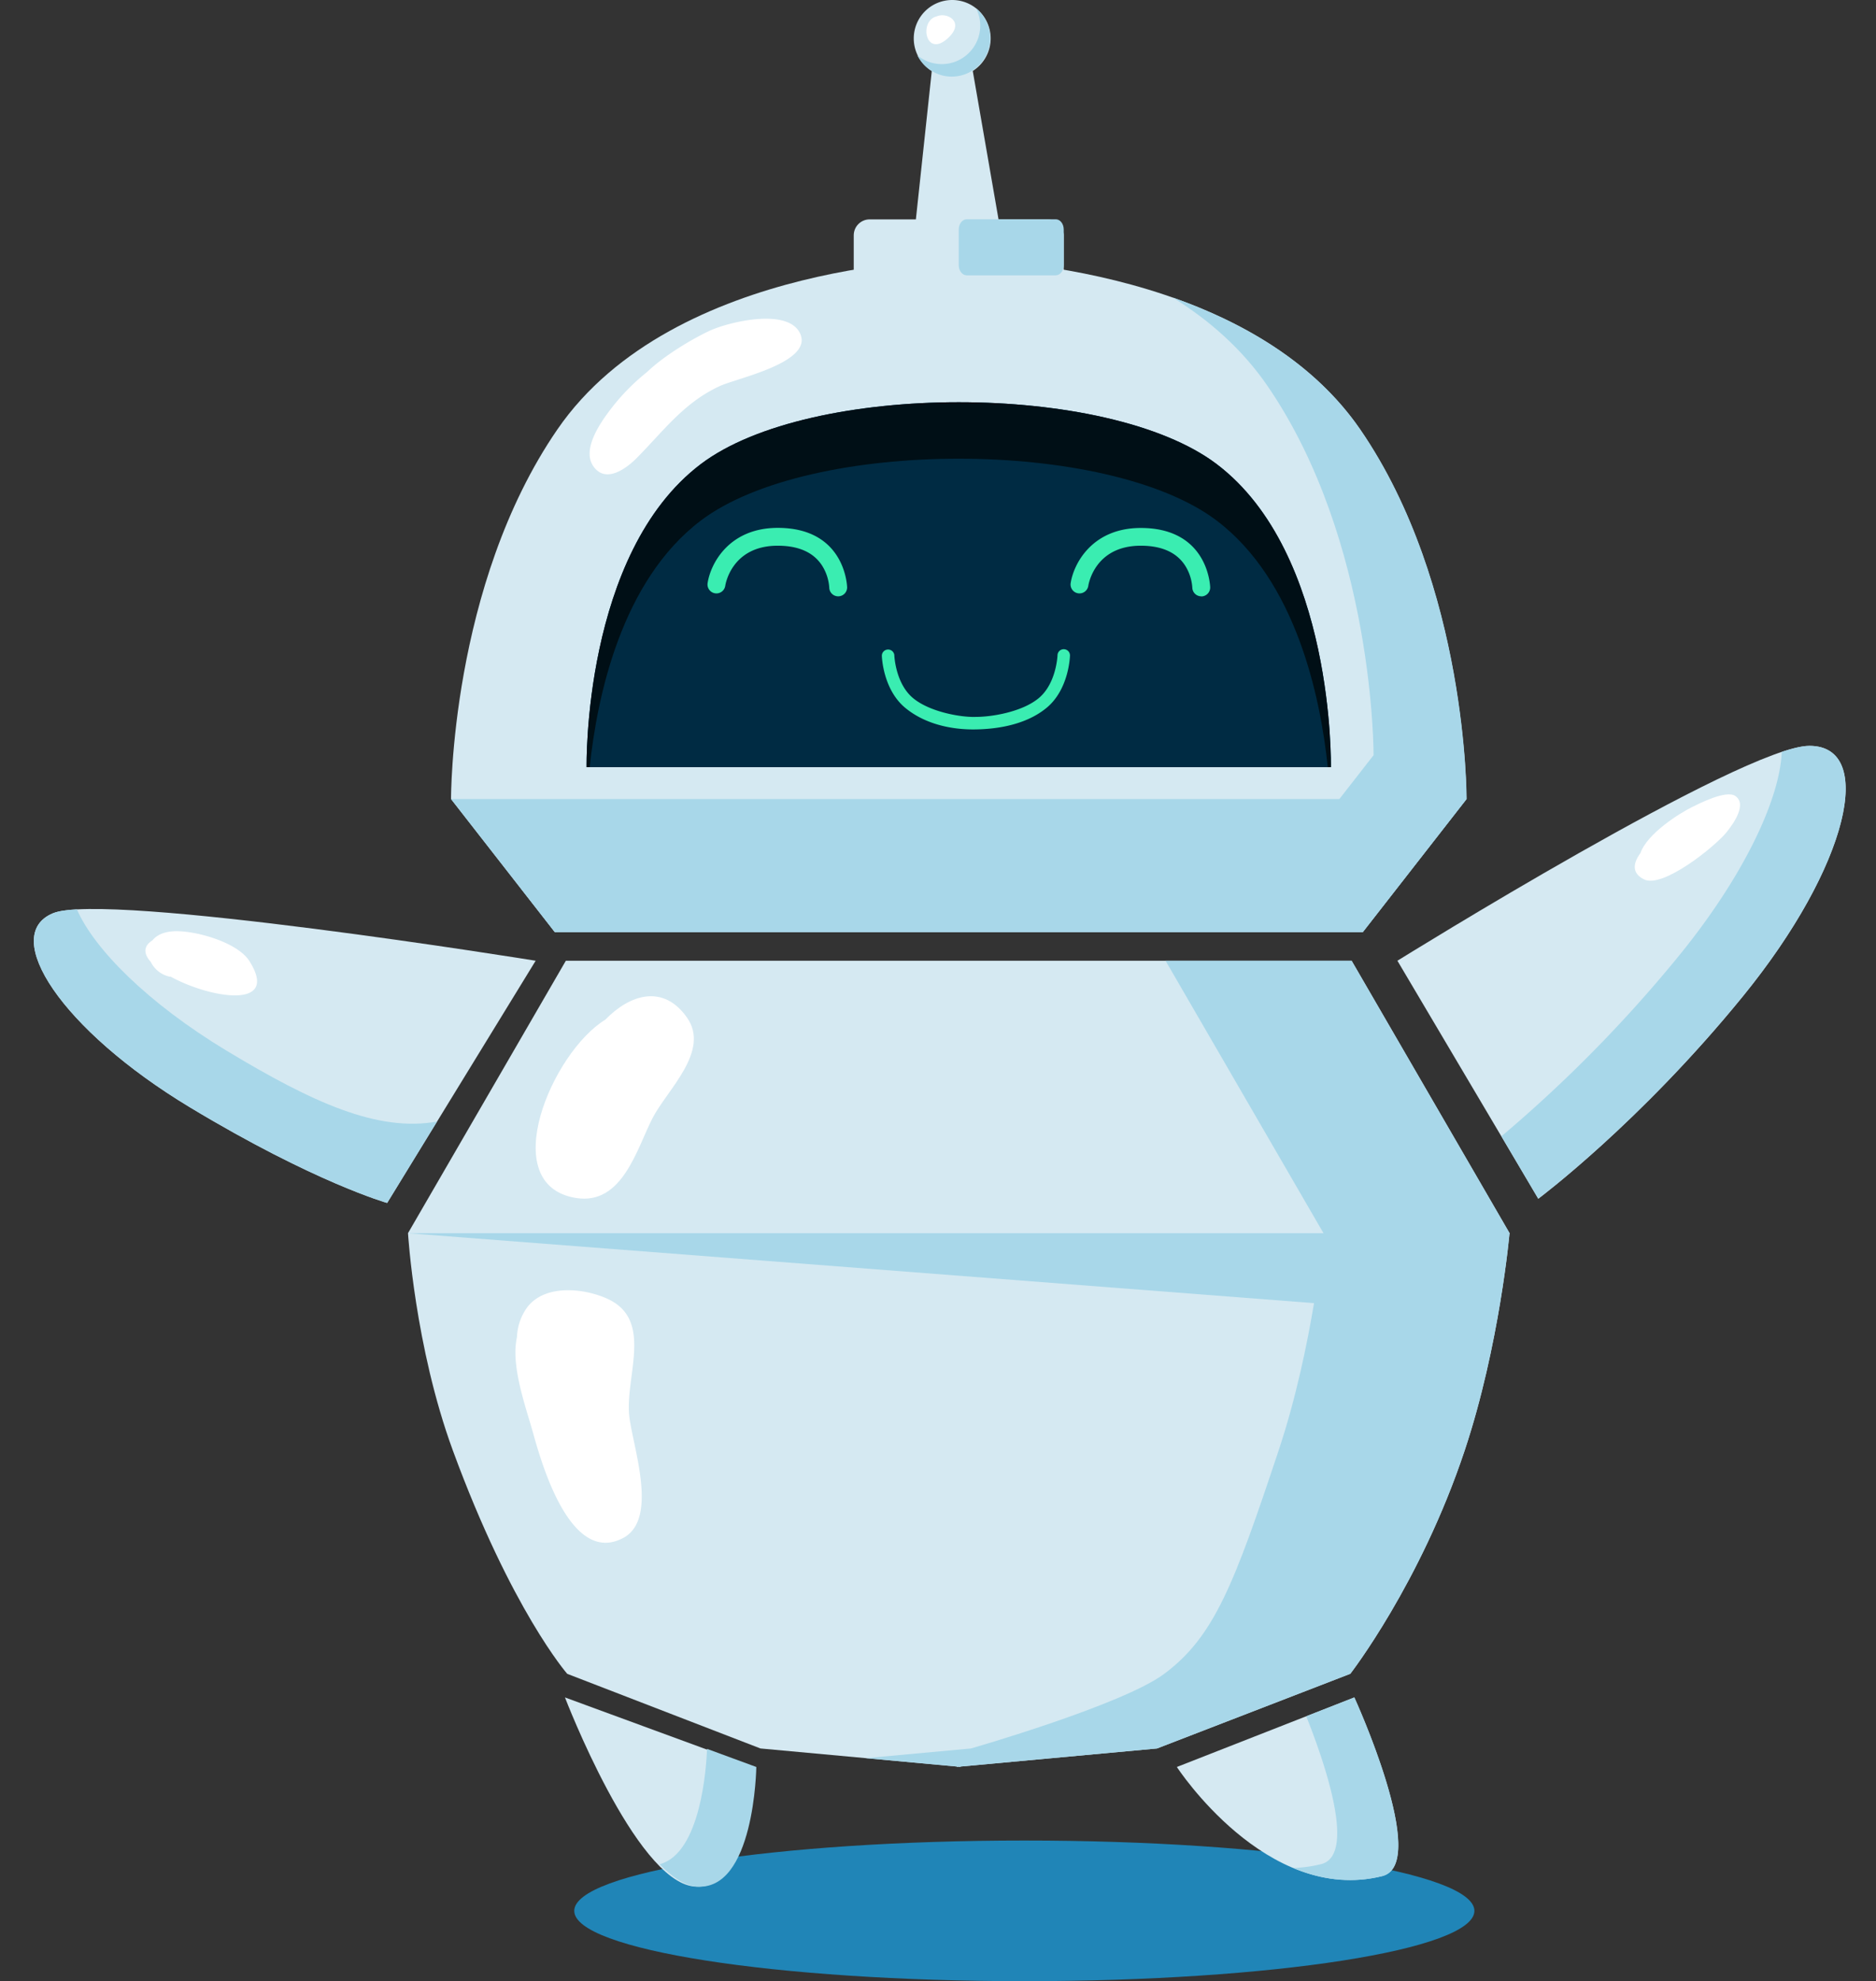
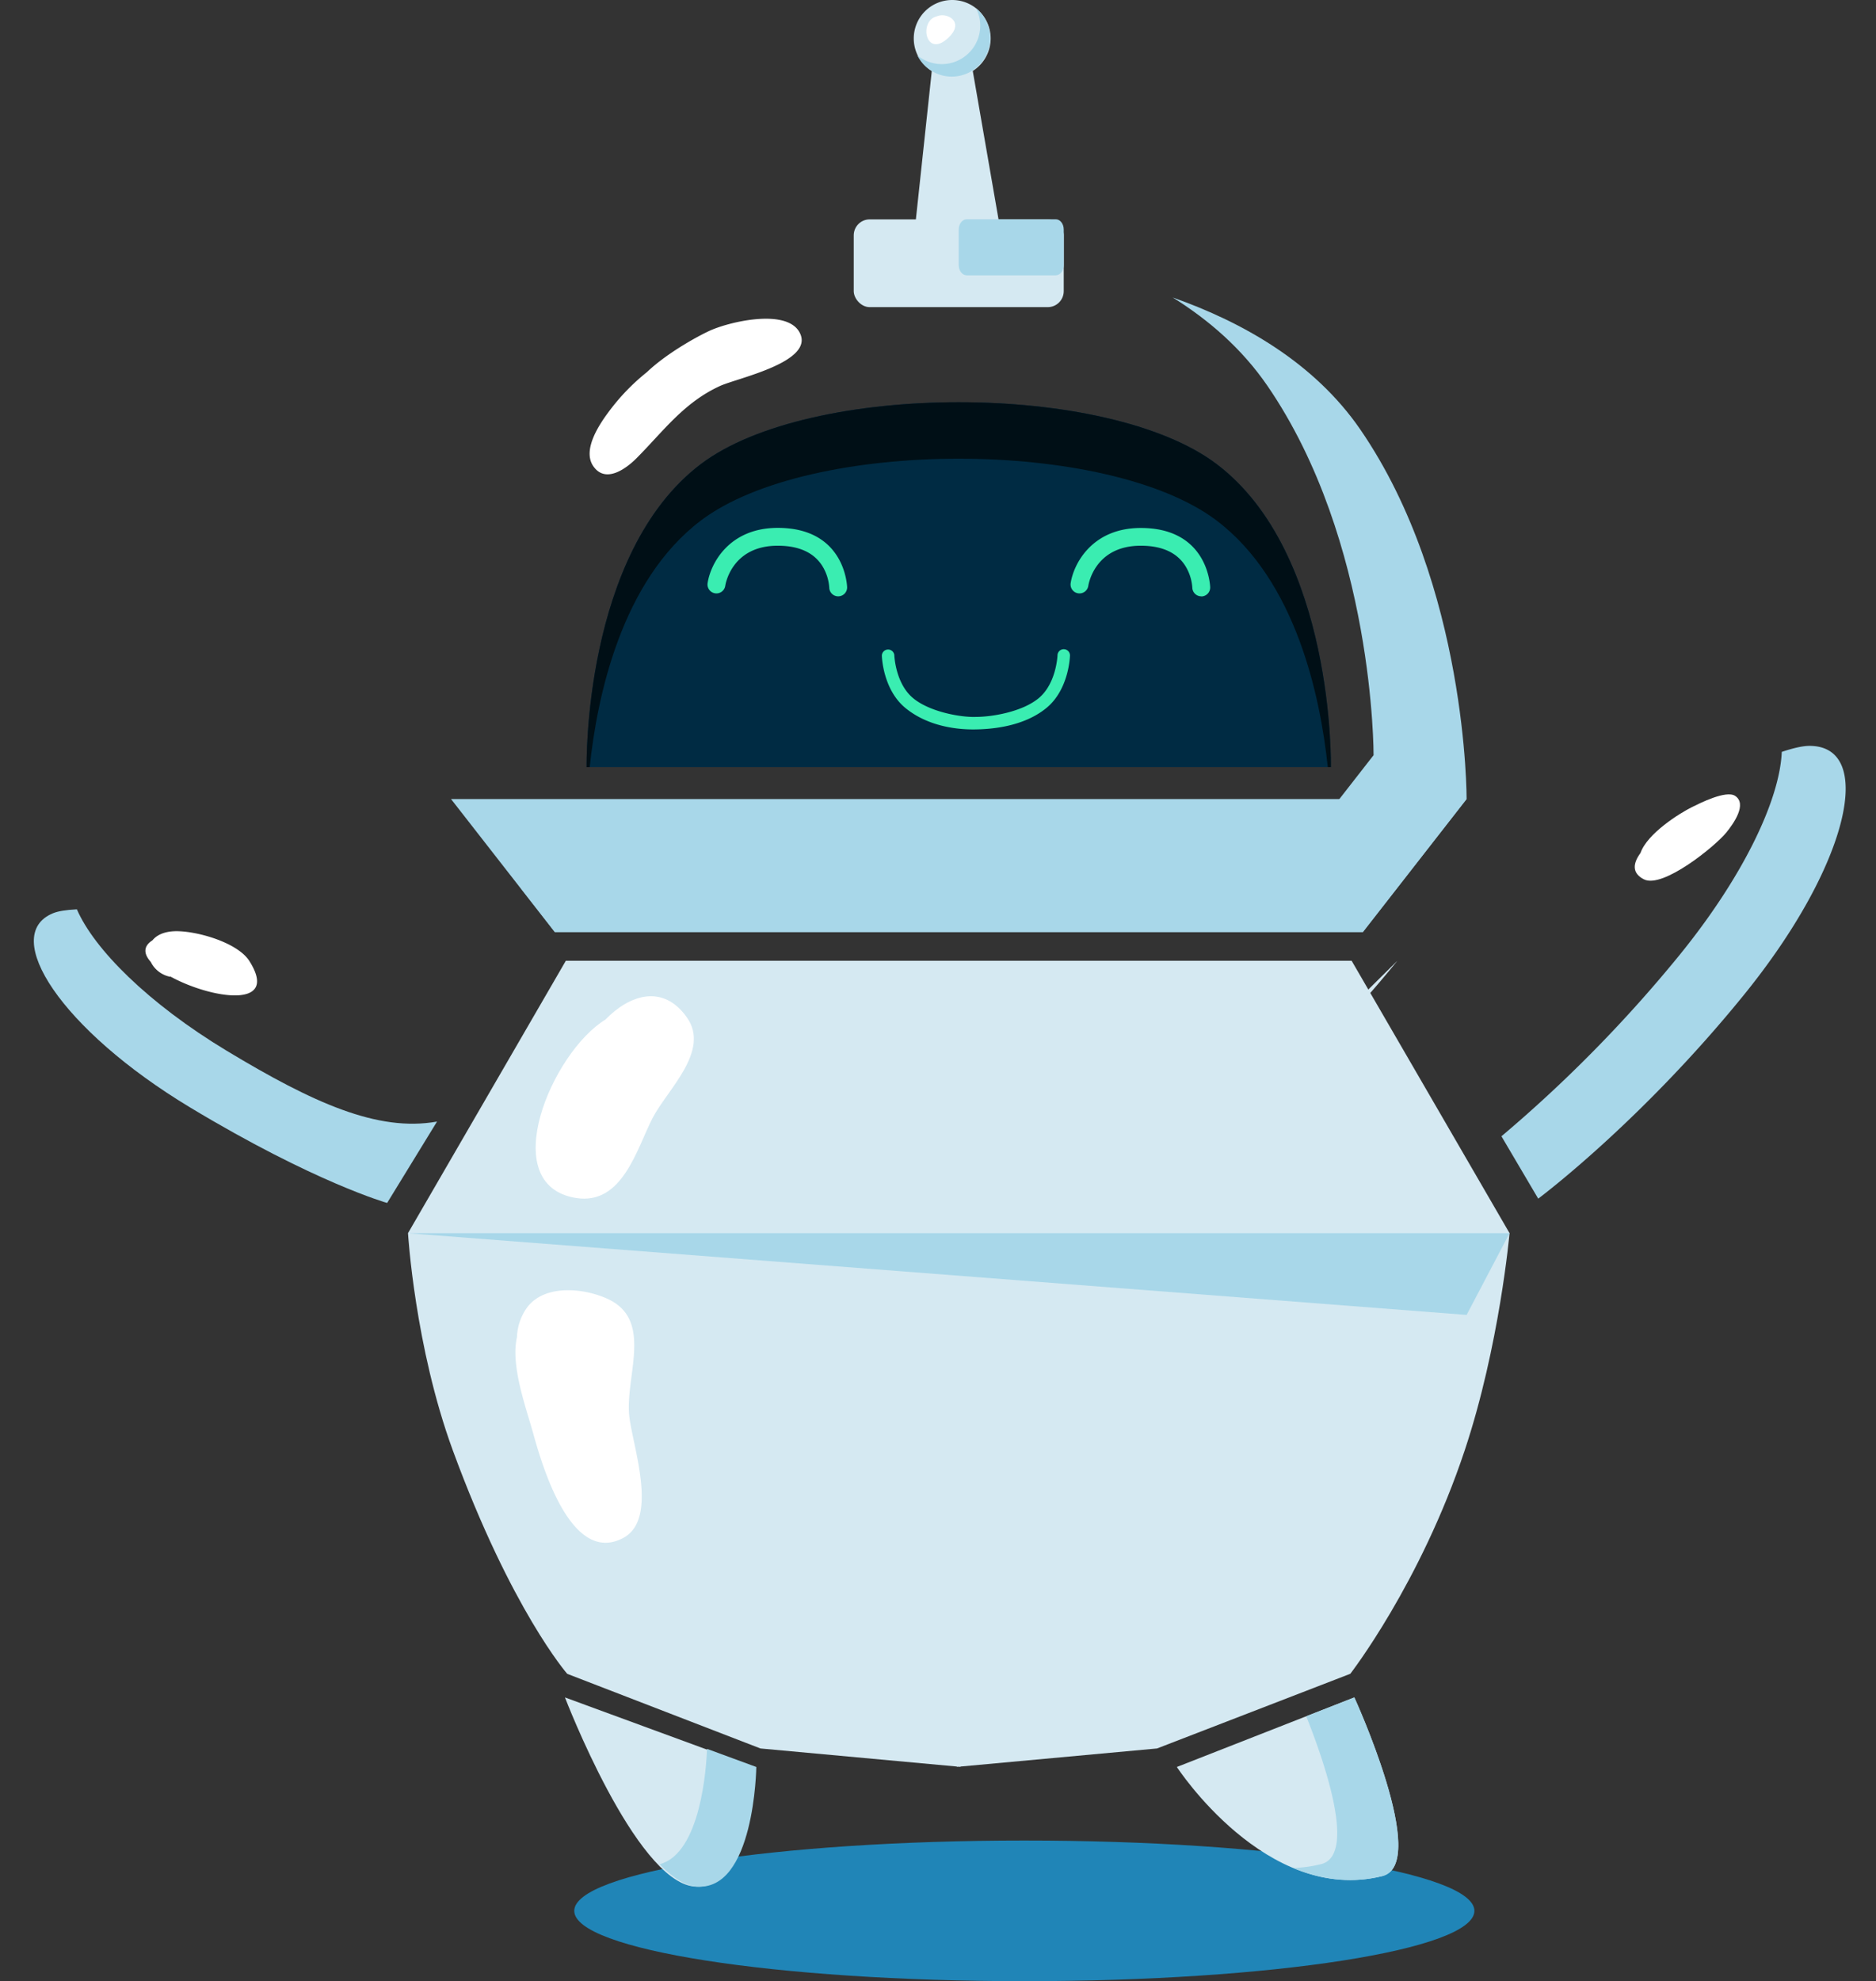
<svg xmlns="http://www.w3.org/2000/svg" height="772.8" preserveAspectRatio="xMidYMid meet" version="1.0" viewBox="-13.2 0.0 732.0 772.8" width="732.0" zoomAndPan="magnify">
  <rect x="-13.2" y="0.0" width="732.0" height="772.8" fill="#333333" stroke="none" />
  <g data-name="Layer 2">
    <g data-name="Layer 2">
      <g id="change1_1">
        <path d="M562.1,745.34c0,15.15-78.62,27.43-175.61,27.43s-175.62-12.28-175.62-27.43,78.63-27.43,175.62-27.43S562.1,730.19,562.1,745.34Z" fill="#2085b7" />
      </g>
      <g id="change2_1">
-         <path d="M517.51,167.51c-45.64-66.38-156.62-66.38-156.62-66.38s-111,0-156.61,66.38c-41.89,60.92-41.49,144.17-41.49,144.17l40.45,51.86H518.55L559,311.68S559.39,228.43,517.51,167.51Z" fill="#d5e9f2" />
-       </g>
+         </g>
      <g id="change3_1">
        <path d="M517.57,167.51c-17.89-26-45.83-41.85-73.18-51.47,14.15,8.81,27,20,36.88,34.35,41.88,60.93,41.49,144.17,41.49,144.17l-40.45,51.86H190l13.35,17.12H518.61l40.45-51.86S559.46,228.43,517.57,167.51Z" fill="#a8d7e9" />
      </g>
      <g id="change4_1">
        <path d="M461.5,181c-42.52-32.15-158.69-32.15-201.22,0-46.16,34.91-44.59,118.24-44.59,118.24H506.1S507.67,215.9,461.5,181Z" fill="#002b43" />
      </g>
      <g id="change5_1">
        <path d="M216.9,299.23c2.84-27.19,12.28-72.68,43.38-96.2,42.53-32.15,158.7-32.15,201.22,0,31.1,23.52,40.54,69,43.39,96.2h1.21S507.67,215.9,461.5,181c-42.52-32.15-158.69-32.15-201.22,0-46.16,34.91-44.59,118.24-44.59,118.24Z" fill="#000f16" />
      </g>
      <g id="change2_2">
        <rect fill="#d5e9f2" height="34.23" rx="6.22" width="81.94" x="319.92" y="85.57" />
      </g>
      <g id="change2_3">
        <path d="M342.39 102.16L351.73 15.04 364.17 15.04 379.39 102.68 342.39 102.16z" fill="#d5e9f2" />
      </g>
      <g id="change2_4">
        <path d="M373.34,15a15,15,0,1,1-15-15A15,15,0,0,1,373.34,15Z" fill="#d5e9f2" />
      </g>
      <g id="change3_2">
        <path d="M367.69,3.29A15,15,0,0,1,344.76,21.6,15,15,0,1,0,367.69,3.29Z" fill="#a8d7e9" />
      </g>
      <g id="change3_3">
        <path d="M203.24 363.54L518.55 363.54 559 311.68 162.79 311.68 203.24 363.54z" fill="#a8d7e9" />
      </g>
      <g id="change3_4">
        <path d="M401.86,103.39c0,2.19-1.39,4-3.11,4H364c-1.71,0-3.11-1.77-3.11-4V89.53c0-2.19,1.4-4,3.11-4h34.75c1.72,0,3.11,1.77,3.11,4Z" fill="#a8d7e9" />
      </g>
      <g id="change6_1">
        <path d="M298.83,129.74c-5.06-9.67-27.92-4.14-35.39-.61-6.11,2.88-17.15,9.27-24.19,16a82.92,82.92,0,0,0-14.92,15.47c-3.61,4.85-10.41,14.84-6.05,21.21,4.8,7,12.9.93,16.92-3.11,10.47-10.53,18.51-21.81,32.71-28.22C274.89,147.37,304.79,141.14,298.83,129.74Z" fill="#fff" />
      </g>
      <g id="change6_2">
        <path d="M352.31,6.37c-7.08,1.71-4.38,16.51,4.34,8.54C363.57,8.58,356.32,4.59,352.31,6.37Z" fill="#fff" />
      </g>
      <g id="change2_5">
        <path d="M575.81,481,514.19,374.74H207.59L146,481s2.64,44.29,17.5,84.77c22.85,62.23,44.63,87.12,44.63,87.12L283.53,682l76.68,7.05v.13s.51-.07.68-.07.69.07.69.07v-.13L438.26,682l75.42-29.13s27.36-35.26,44.63-87.12C571.93,524.87,575.81,481,575.81,481Z" fill="#d5e9f2" />
      </g>
      <g id="change3_5">
-         <path d="M514.19,374.74h-72.6L503.21,481s-3.88,43.85-17.5,84.77c-17.27,51.86-25,72.51-44.63,87.12C424.86,665,365.66,682,365.66,682l-41.07,3.78,35.62,3.27v.13s.51-.07.68-.07.69.07.69.07v-.13L438.26,682l75.42-29.13s27.36-35.26,44.63-87.12c13.62-40.92,17.5-84.77,17.5-84.77Z" fill="#a8d7e9" />
-       </g>
+         </g>
      <g id="change3_6">
        <path d="M145.97 481.02L575.81 481.02 559.06 512.89 145.97 481.02z" fill="#a8d7e9" />
      </g>
      <g id="change6_3">
        <path d="M232.26,551.5c-1.22-15.42,9.3-36.68-8.3-44.83-9-4.18-24.32-5.9-31.32,3.09a21,21,0,0,0-4.12,11.79c-2.52,11,3.4,27.09,6.17,37,3.25,11.61,14.55,52.43,35.34,41.31C244.2,592.23,233.16,562.92,232.26,551.5Z" fill="#fff" />
      </g>
      <g id="change6_4">
        <path d="M254.87,396.93c-9.35-13.34-22.5-8.89-31.87.79-20.83,12.68-42.95,64.49-11.46,69.56,18.16,2.92,23.72-19.2,29.88-31.16C247.06,425.15,264.05,410,254.87,396.93Z" fill="#fff" />
      </g>
      <g id="change2_6">
-         <path d="M532.06,374.74s134.84-83.81,160.77-83.81,15.55,46.68-25.93,97.65c-40.26,49.47-79.87,79-79.87,79Z" fill="#d5e9f2" />
+         <path d="M532.06,374.74c-40.26,49.47-79.87,79-79.87,79Z" fill="#d5e9f2" />
      </g>
      <g id="change3_7">
        <path d="M692.83,290.93c-2.6,0-6.28.84-10.8,2.35-.74,18.23-14.48,48-40,79.37a532.85,532.85,0,0,1-69.38,70.56L587,467.54s39.61-29.49,79.87-79C708.38,337.61,718.76,290.93,692.83,290.93Z" fill="#a8d7e9" />
      </g>
      <g id="change2_7">
-         <path d="M195.81,374.74S28.06,347.65,7.42,356.24s3.29,45.41,53.45,75.65c48.67,29.34,77,37.33,77,37.33Z" fill="#d5e9f2" />
-       </g>
+         </g>
      <g id="change3_8">
        <path d="M7.42,356.24c2.06-.86,5.27-1.35,9.38-1.55,6.72,15.48,27.65,36.59,58.53,55.21,33.42,20.14,58.79,31.73,82,27.57l-19.47,31.75s-28.34-8-77-37.33C10.71,401.65-13.23,364.83,7.42,356.24Z" fill="#a8d7e9" />
      </g>
      <g id="change6_5">
        <path d="M84.14,374.91c-4.75-7.56-21.61-12.09-29.53-11.67-4.08.22-6.78,1.62-8.32,3.54-3.73,2.35-3.38,5.38-.66,8.42A10.75,10.75,0,0,0,53.22,381v-.14C68.7,389.42,96.17,394,84.14,374.91Z" fill="#fff" />
      </g>
      <g id="change6_6">
        <path d="M663.82,310.43c-3.55-2.32-13.85,2.92-16.77,4.36-4.89,2.4-17.52,10.34-20.15,17.93-2.94,4-3.46,7.88,1.39,10.29,7.33,3.64,27.7-12.86,32.11-18.29C663.16,321.33,668.67,313.61,663.82,310.43Z" fill="#fff" />
      </g>
      <g id="change2_8">
        <path d="M207.24,662.09s27.37,71.4,50.3,73.74,23.6-46.61,23.6-46.61Z" fill="#d5e9f2" />
      </g>
      <g id="change3_9">
        <path d="M262.69,682.16c-.27,6.93-2.39,40.72-18.5,45,4.71,4.92,9.51,8.2,14.13,8.67,22.92,2.33,23.59-46.61,23.59-46.61Z" fill="#a8d7e9" />
      </g>
      <g id="change2_9">
        <path d="M446,689.22s35,53.8,80.12,42.56c18.87-4.71-10.89-69.69-10.89-69.69Z" fill="#d5e9f2" />
      </g>
      <g id="change3_10">
        <path d="M515.27,662.09l-18.78,7.36c7.57,19,19.52,54.24,5.81,57.66a51.58,51.58,0,0,1-10.88,1.51c10.45,4.38,22.2,6.28,34.74,3.16C545,727.07,515.27,662.09,515.27,662.09Z" fill="#a8d7e9" />
      </g>
      <g id="change7_1">
        <path d="M401.93,253.22a2.44,2.44,0,0,0-2.5,2.36c0,.15-.44,11.06-7.37,16.77-6.63,5.47-18.64,7.3-24.47,7.28-5.44.24-17.84-1.81-24.46-7.28-6.94-5.71-7.37-16.62-7.37-16.77a2.44,2.44,0,0,0-4.87.14c0,.54.47,13.23,9.14,20.39,8.85,7.3,20.27,8.41,26.41,8.41,7.31,0,19.86-1.11,28.71-8.41,8.68-7.16,9.13-19.85,9.14-20.39A2.43,2.43,0,0,0,401.93,253.22Z" fill="#3aedb1" />
      </g>
      <g id="change7_2">
        <path d="M313.85,232.6a3.48,3.48,0,0,1-3.48-3.44,18.36,18.36,0,0,0-2.69-8.37c-3.3-5.26-9.16-7.93-17.4-7.93h-.17c-17.78.08-20.23,15-20.32,15.62a3.48,3.48,0,0,1-6.89-1C264,220,271.13,206,290.08,205.9h.2c26.48,0,27.05,22.95,27.06,23.18a3.48,3.48,0,0,1-3.45,3.52Z" fill="#3aedb1" />
      </g>
      <g id="change7_3">
        <path d="M455.52,232.6a3.49,3.49,0,0,1-3.49-3.44,18.36,18.36,0,0,0-2.69-8.37c-3.3-5.26-9.16-7.93-17.4-7.93h-.16c-17.79.08-20.23,15-20.33,15.62a3.48,3.48,0,0,1-6.89-1c1.12-7.42,8.23-21.46,27.19-21.54h.19c26.49,0,27.06,22.95,27.06,23.18a3.48,3.48,0,0,1-3.44,3.52Z" fill="#3aedb1" />
      </g>
    </g>
  </g>
</svg>